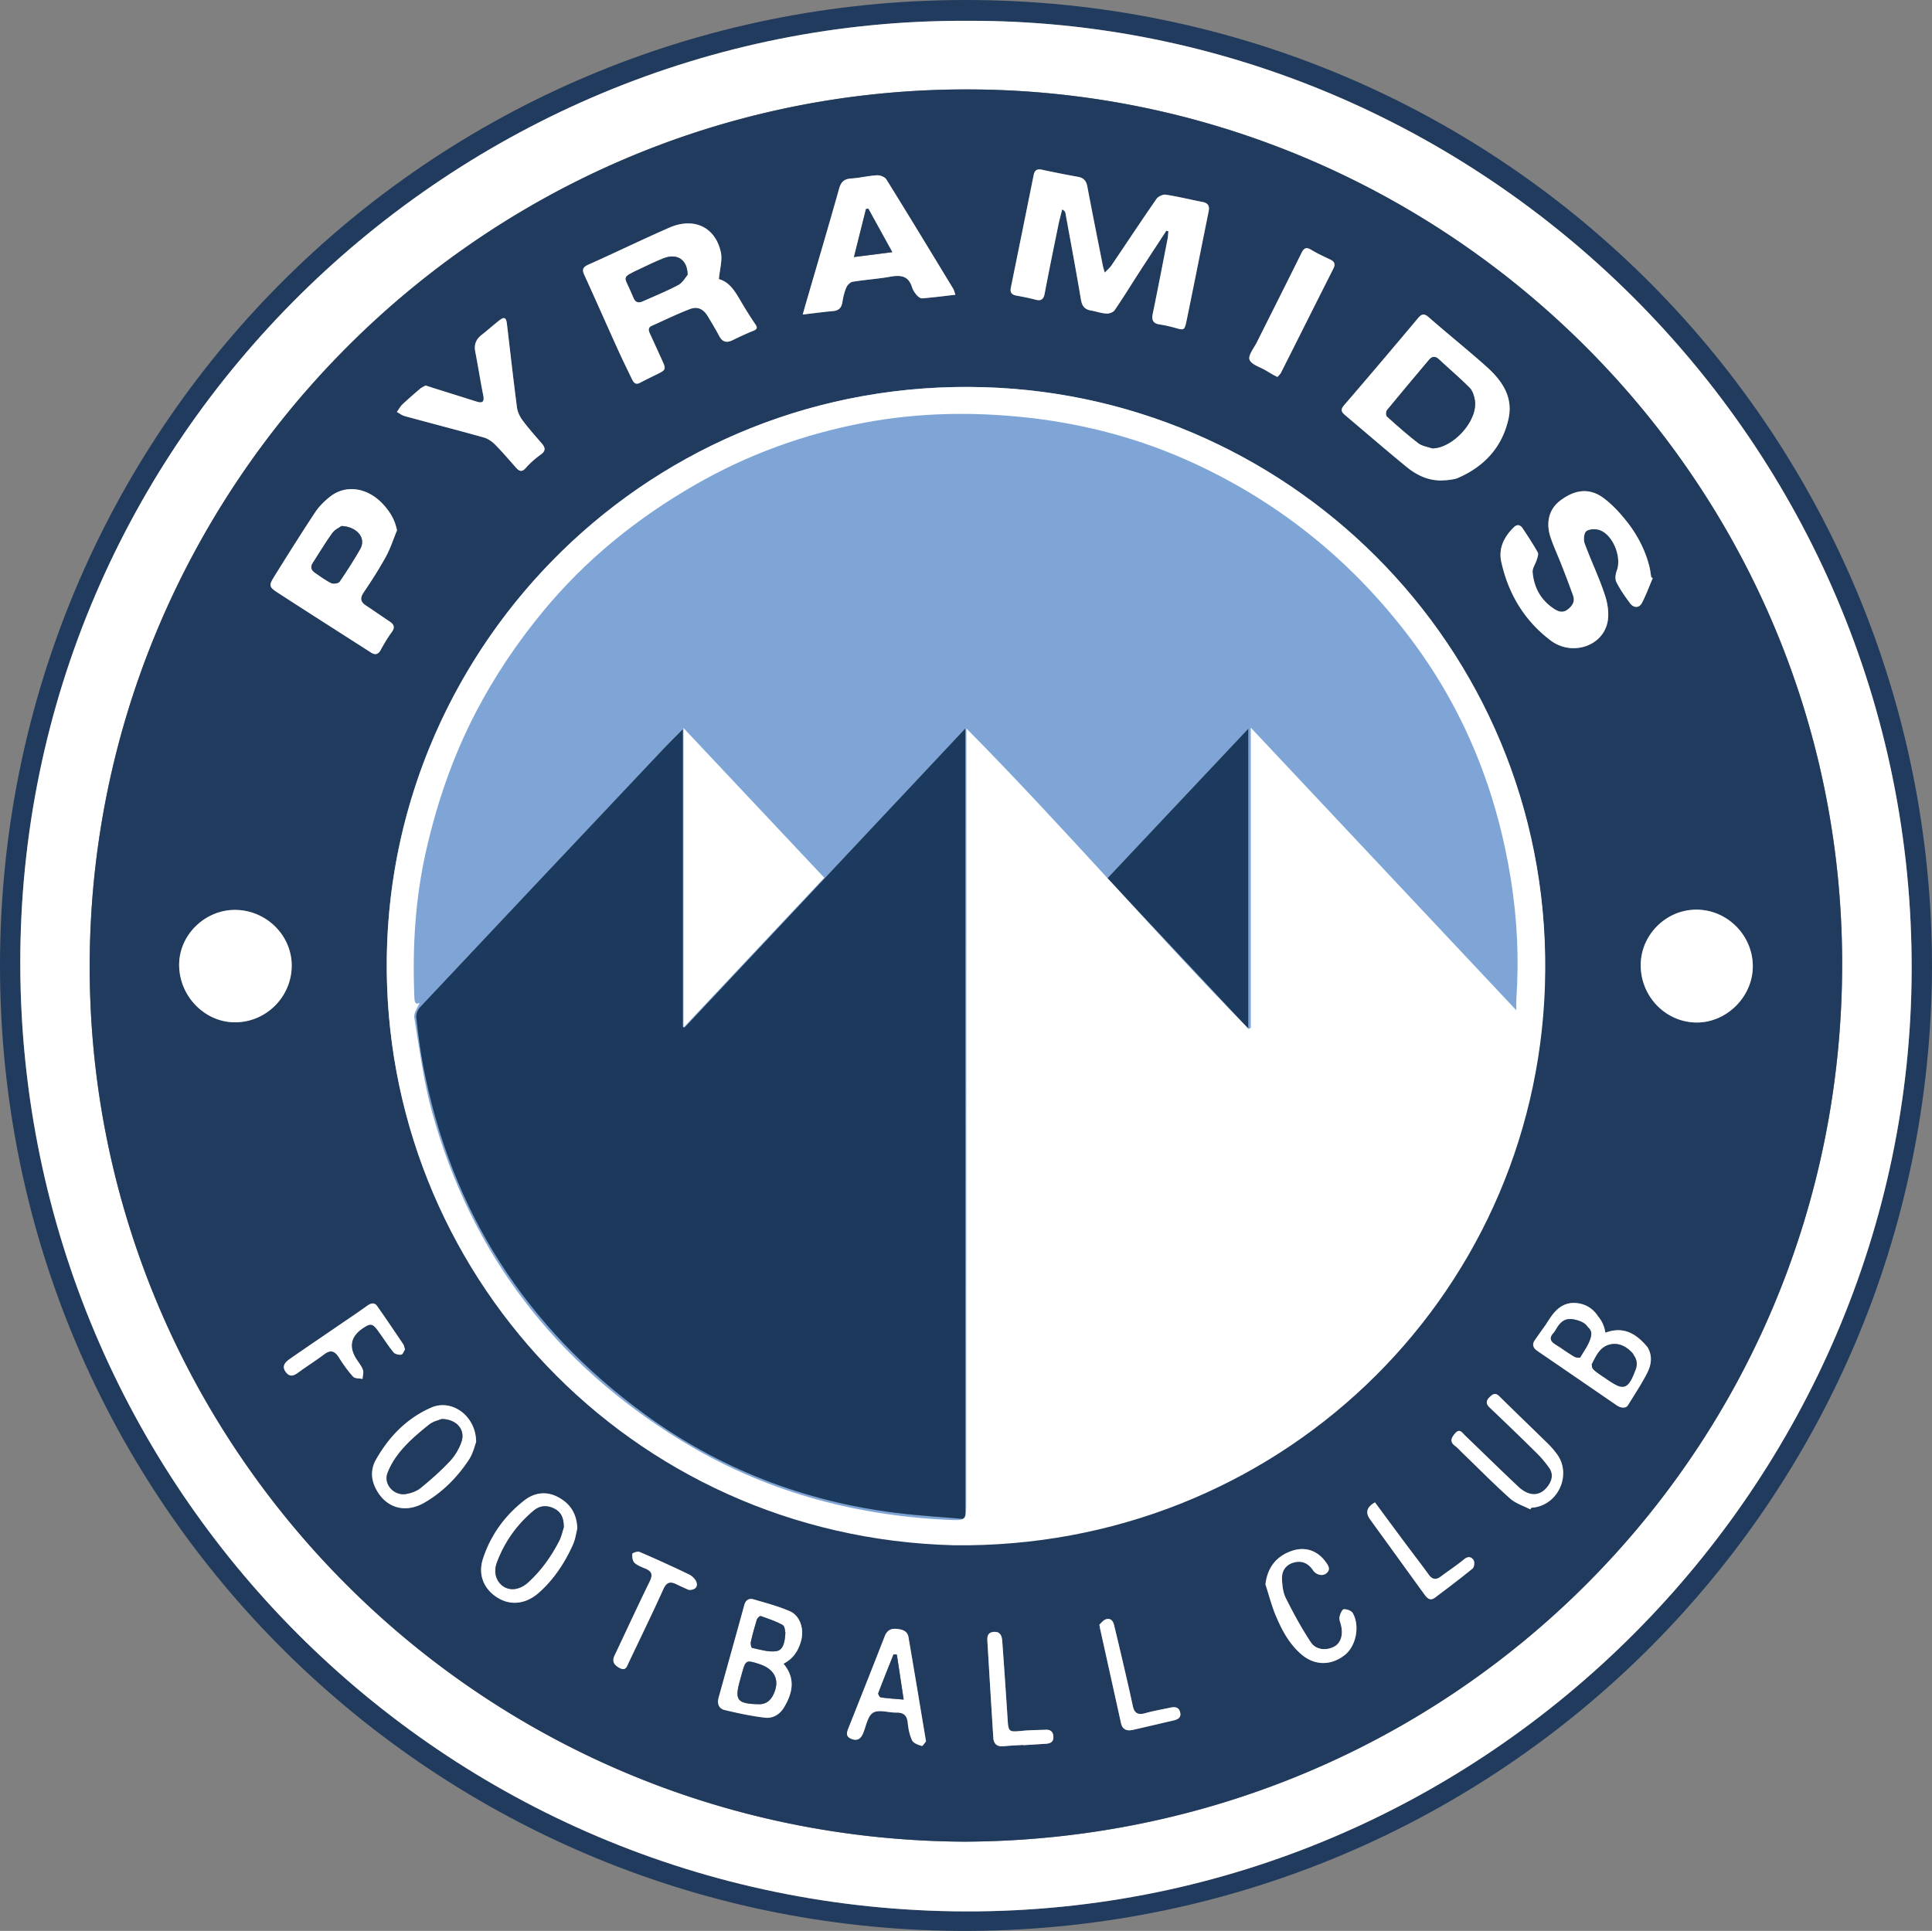
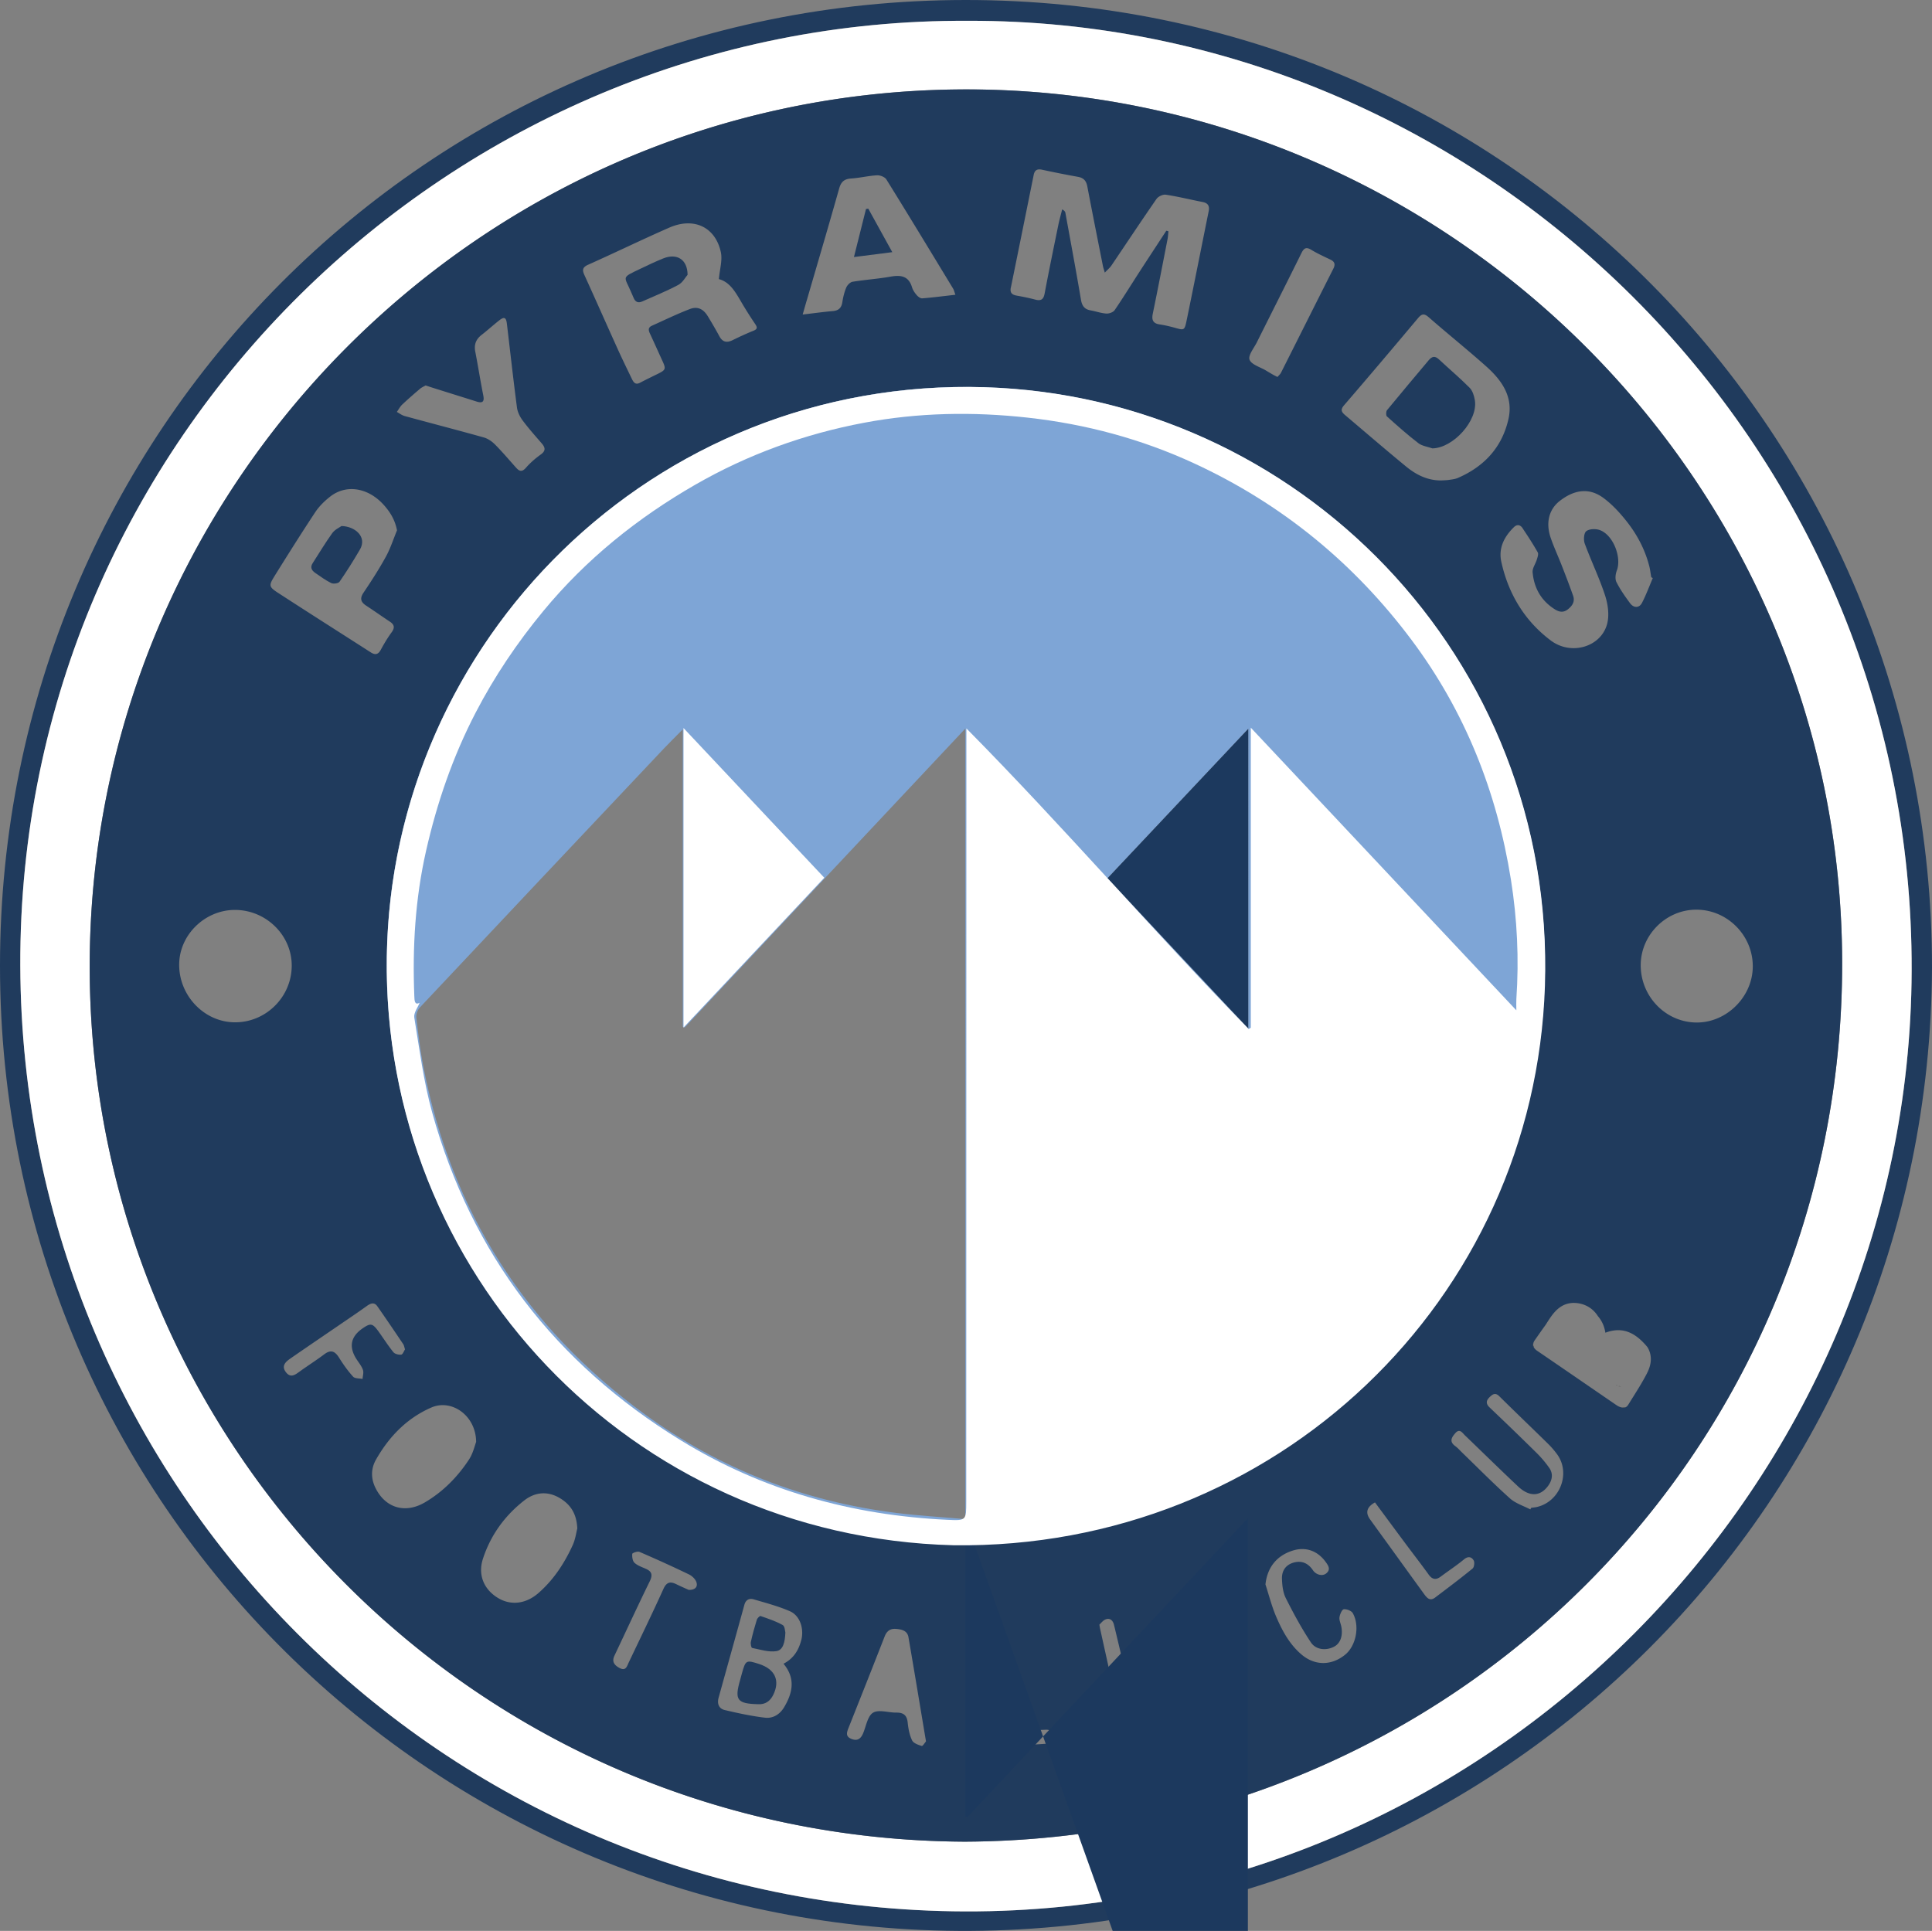
<svg xmlns="http://www.w3.org/2000/svg" id="Layer_1" data-name="Layer 1" viewBox="35.04 34.57 889.36 888.96">
  <rect x="35.04" y="34.57" width="889.36" height="888.96" fill="#808080" stroke="none" />
  <defs>
    <style>.cls-1,.cls-2,.cls-3,.cls-4{stroke-width:0}.cls-2{fill:#203b5d}.cls-3{fill:#1c395e}.cls-4{fill:#fff}</style>
  </defs>
  <path d="M740.95 652.75c-.44.91-.32 1.59.23 2.23-.4-.71-.47-1.46-.23-2.23m37.99 19.38c.21.14.43.28.65.42.4.25 1.1.39 1.73.4-.71-.11-1.48-.39-2.38-.82m2.46 10.38c.75.26 1.48.25 2.13-.14-.66.25-1.39.3-2.13.14" class="cls-1" />
  <path d="M479.45 34.57C231.88 34.7 35.04 233.63 35.04 479.18c0 248.72 201.83 445.88 446.95 444.34C725.9 921.99 923.4 725.76 924.4 480.03c.18-244.24-195.62-445.58-444.95-445.46m-.08 879.98C238.76 913.87 45.2 719.39 44.38 479.16c-.83-242.95 199.5-436.43 436.28-435.01 235.34-.73 435.21 193.08 434.38 437.3-.8 235.58-194.52 433.78-435.66 433.1Z" class="cls-2" />
  <path d="M480.65 44.16c-236.77-1.42-437.1 192.05-436.27 435 .82 240.23 194.38 434.71 434.99 435.39 241.14.68 434.86-197.52 435.66-433.1.83-244.22-199.04-438.02-434.38-437.3Zm-1.55 838.29C254.15 881.3 78.15 699.97 76.34 482.98 74.49 261.44 253.77 77.3 477.12 75.74c221.69-1.53 405.63 178.4 405.92 402.01.28 223.74-178.79 403.7-403.94 404.7" class="cls-4" />
  <path d="M477.12 75.74C253.78 77.3 74.5 261.44 76.34 482.98 78.15 699.97 254.15 881.3 479.1 882.45c225.15-1 404.22-180.96 403.94-404.7-.29-223.6-184.22-403.54-405.92-402.01m258.86 202.1c2.41 3.61 4.8 7.25 6.93 11.03.45.8-.11 2.28-.44 3.39-.59 1.95-2.08 3.92-1.92 5.77.64 7.27 3.97 13.17 10.31 17.11 1.89 1.18 3.82 1.59 5.87 0 2.16-1.68 3.41-3.65 2.44-6.38-1.65-4.64-3.41-9.25-5.21-13.84-1.66-4.27-3.61-8.43-5.09-12.76-2.39-6.95-.76-13.11 4.14-16.94 6.89-5.37 13.69-6.16 20.14-1.4 3.9 2.88 7.34 6.59 10.39 10.4 4.96 6.19 8.69 13.14 10.69 20.9.44 1.69.62 3.45.93 5.18.23.14.47.28.71.42-1.64 3.82-3.07 7.75-4.98 11.42-1.25 2.4-3.79 2.42-5.47.15-2.3-3.11-4.57-6.31-6.29-9.76-.71-1.4-.42-3.7.18-5.29 2.35-6.18-1.76-16.58-7.98-18.68-1.85-.62-4.74-.52-6.09.57-1.1.88-1.31 4-.7 5.68 2.96 8.05 6.74 15.82 9.39 23.96 1.31 4.06 1.99 9.01.93 13.02-2.81 10.63-16.53 14.73-25.95 7.65-12.07-9.08-19.54-21.51-22.77-36.24-1.36-6.21 1.27-11.5 5.75-15.88 1.62-1.58 3.03-1.11 4.11.51Zm-82.27-56.64c11.42-13.25 22.73-26.62 33.98-40.03 1.7-2.02 2.79-2.52 5.03-.55 8.75 7.66 17.85 14.93 26.52 22.68 7.09 6.33 12.48 13.91 10.21 24.09-2.91 13.06-11.14 21.96-23.34 27.23-1.27.54-2.74.69-4.12.89-1.16.18-2.34.18-3.51.25-6.24.04-11.49-2.57-16.11-6.36-9.44-7.75-18.7-15.74-28.03-23.63-1.58-1.34-2.48-2.43-.63-4.57m-40.06-29.11c6.81-13.66 13.71-27.28 20.47-40.97 1.14-2.31 2.16-2.98 4.55-1.53 2.8 1.71 5.82 3.07 8.78 4.49 2.03.97 2.38 2.21 1.35 4.23-8.05 15.93-16.03 31.9-24.07 47.84-.37.75-1.09 1.33-1.63 1.97-.89-.45-1.42-.69-1.93-.98-1.12-.64-2.23-1.31-3.33-1.97-2.67-1.61-6.72-2.71-7.59-5-.75-1.99 2.05-5.37 3.4-8.07Zm-113.28-25.11c3.53-17.29 7.02-34.58 10.51-51.87.44-2.18 1.58-2.88 3.79-2.41 5.52 1.19 11.06 2.29 16.62 3.29 2.56.47 3.78 1.81 4.27 4.38 2.33 12.25 4.77 24.47 7.2 36.7.15.78.43 1.53.86 3 1.28-1.35 2.32-2.19 3.04-3.25 6.91-10.21 13.71-20.51 20.74-30.64.79-1.15 2.95-2.17 4.28-1.97 5.69.86 11.3 2.26 16.95 3.36 2.51.49 3.29 1.84 2.8 4.27-3.41 16.83-6.72 33.68-10.2 50.49-.93 4.44-1.15 4.33-5.44 3.12-2.26-.63-4.57-1.16-6.89-1.51-3.05-.45-3.8-2.01-3.2-4.93 2.35-11.4 4.55-22.84 6.78-34.26.24-1.22.29-2.47.43-3.7-.33-.08-.65-.17-.98-.25-4.23 6.47-8.47 12.93-12.67 19.41-3.7 5.73-7.27 11.54-11.12 17.16-.66.97-2.54 1.63-3.79 1.56-2.44-.16-4.81-1.02-7.25-1.46-2.86-.5-3.99-2.11-4.47-4.98-2.25-13.34-4.74-26.64-7.16-39.94-.1-.52-.42-1-1.48-1.58-.6 2.42-1.29 4.83-1.79 7.27-2.14 10.48-4.31 20.97-6.29 31.49-.52 2.81-1.76 3.47-4.37 2.76-2.83-.76-5.73-1.32-8.62-1.85-2.18-.39-3.02-1.46-2.57-3.68Zm-94.05 6.21c5.03-17.27 10.13-34.51 15.01-51.82.88-3.12 2.37-4.42 5.56-4.62 3.98-.26 7.91-1.25 11.88-1.47 1.43-.08 3.59.77 4.29 1.89 10.36 16.68 20.52 33.47 30.71 50.25.45.75.64 1.68 1.07 2.86-5.32.6-10.29 1.25-15.28 1.65-.81.06-1.9-.76-2.52-1.48-.9-1.05-1.77-2.29-2.16-3.61-1.59-5.25-5.17-5.74-9.9-4.9-5.78 1.03-11.66 1.4-17.46 2.35-1.12.18-2.43 1.53-2.91 2.64-.9 2.14-1.46 4.48-1.82 6.79-.42 2.65-1.74 3.85-4.39 4.07-4.38.38-8.75.99-13.86 1.59l1.77-6.2Zm-100.41-16.8c12.45-5.56 24.71-11.54 37.2-17.01 11.3-4.95 21.2-.35 23.75 11.25.81 3.7-.5 7.88-.9 12.44 5.37 1.41 7.94 6.55 10.83 11.42 1.85 3.11 3.79 6.17 5.82 9.16.99 1.46 1.32 2.36-.7 3.18-3.26 1.31-6.46 2.79-9.61 4.34-2.71 1.33-4.66.92-6.14-1.85-1.67-3.1-3.46-6.14-5.29-9.15-2.06-3.37-4.72-4.69-8.34-3.29-5.91 2.28-11.63 5.06-17.41 7.66-1.97.88-1.51 2.29-.79 3.82 1.89 4.04 3.7 8.13 5.57 12.19 1.8 3.9 1.65 4.32-2.09 6.16-2.73 1.34-5.47 2.67-8.16 4.08-2.18 1.15-3.02-.3-3.77-1.84-2.25-4.66-4.52-9.31-6.65-14.03-5.09-11.24-10.06-22.54-15.19-33.77-1.13-2.47-.71-3.62 1.88-4.77Zm-85.67 64.4c2.64-2.5 5.4-4.88 8.17-7.24.76-.65 1.75-1.05 2.57-1.53 1.25.42 2.24.76 3.24 1.07 6.72 2.12 13.45 4.21 20.18 6.34 2.7.86 3.71.19 3.11-2.82-1.34-6.68-2.38-13.42-3.68-20.11-.63-3.24.27-5.69 2.86-7.71 2.78-2.16 5.39-4.54 8.16-6.72 2.3-1.8 3.17-1.39 3.53 1.56 1.53 12.84 2.95 25.69 4.63 38.51.27 2.07 1.31 4.24 2.58 5.95 2.73 3.67 5.79 7.1 8.79 10.57 1.68 1.94 2.01 3.44-.43 5.18-2.47 1.77-4.82 3.81-6.81 6.09-1.8 2.06-3.01 1.67-4.53-.04-3.21-3.59-6.33-7.28-9.71-10.69-1.41-1.42-3.29-2.71-5.18-3.24-12.11-3.39-24.28-6.54-36.41-9.85-1.27-.35-2.4-1.24-3.59-1.89.83-1.16 1.51-2.49 2.52-3.45Zm-58.86 79.05c6.16-9.88 12.35-19.75 18.78-29.46 1.78-2.69 4.22-5.09 6.77-7.1 7.38-5.86 17.43-4.28 24.61 3.58 3.7 4.06 5.44 7.73 6.26 11.86-1.68 4.07-3.03 8.33-5.14 12.17-3.11 5.66-6.62 11.12-10.24 16.48-1.85 2.74-1.31 4.41 1.24 6.07 3.64 2.38 7.19 4.91 10.82 7.31 2.11 1.39 2.4 2.81.83 4.94-1.87 2.55-3.5 5.3-5.01 8.09-1.2 2.21-2.61 2.4-4.57 1.14-14.26-9.15-28.56-18.22-42.76-27.45-4.17-2.71-4.24-3.36-1.58-7.63Zm-18.31 205.39c-14.01-.11-25.66-12.26-25.55-26.67.09-13.69 11.98-25.19 25.89-25.07 14.29.13 26.03 11.8 25.92 25.79-.1 14.36-11.94 26.06-26.25 25.95Zm56.17 155.22c1.03 1.58 2.28 3.09 2.88 4.82.42 1.22-.1 2.76-.19 4.16-1.48-.32-3.51-.14-4.34-1.05-2.43-2.67-4.55-5.68-6.48-8.76-1.86-2.98-3.75-3.85-6.8-1.55-3.65 2.75-7.54 5.2-11.25 7.88-2.11 1.53-4.2 3.19-6.37.4-2.28-2.92-.18-4.81 2.04-6.35 7.53-5.22 15.12-10.36 22.68-15.53 4.17-2.86 8.37-5.66 12.47-8.62 1.76-1.27 3.44-1.92 4.86.11 4.05 5.77 7.99 11.61 11.93 17.46.37.56.46 1.31.81 2.38-.5.75-1.02 2.33-1.74 2.42-1.16.16-2.92-.28-3.61-1.12-2.51-3.1-4.64-6.5-6.99-9.73-2.62-3.6-3.56-3.73-7.16-1.25q-8.34 5.73-2.76 14.31Zm51.69 46.08c-5.28 8.03-11.98 14.85-20.32 19.73-9.17 5.37-18.3 2.48-22.78-6.78-2.11-4.35-2.03-8.84.28-12.9 6-10.56 14.19-19.07 25.46-23.99 9.4-4.11 20.6 3.7 20.65 15.86-.65 1.66-1.41 5.23-3.29 8.08m47.73 39.44c-3.78 8.3-8.74 15.85-15.65 21.93-5.87 5.17-12.87 5.96-18.85 2.28-6.32-3.88-9.23-10.5-6.81-17.96 3.53-10.87 10.09-19.92 19.1-26.92 4.9-3.8 10.67-4.36 16.24-1.06 4.81 2.86 7.81 7.03 8.1 14.04-.49 1.86-.88 4.97-2.13 7.69m53.41 20.57c-1.53-.7-3.58-1.58-5.57-2.56-2.79-1.39-4.57-1.18-6.06 2.12-5.14 11.36-10.6 22.57-15.96 33.83-.83 1.75-1.32 4.11-4.23 2.57-2.37-1.27-3.68-2.88-2.35-5.69 5.39-11.37 10.65-22.8 16.19-34.11 1.4-2.85 1.23-4.56-1.72-5.86-1.82-.81-3.84-1.48-5.25-2.78-.9-.83-1.14-2.73-1.03-4.1.03-.43 2.43-1.31 3.3-.93 7.66 3.29 15.25 6.74 22.76 10.36 1.44.69 2.98 2.13 3.47 3.57.69 2.06-.44 3.65-3.56 3.58Zm51.79 23.22c-1.19 4.57-3.51 8.38-8.14 10.77 5.63 6.75 4.22 13.41.28 20.03-1.99 3.34-5.18 5.25-8.82 4.81-6.24-.74-12.43-2.08-18.56-3.53-2.66-.63-3.53-2.94-2.79-5.62 3.95-14.27 7.95-28.52 11.87-42.8.64-2.33 2.25-3.13 4.26-2.54 5.62 1.65 11.34 3.15 16.68 5.47 4.67 2.02 6.64 8.05 5.24 13.4Zm55.48 48.62c-1.63-.5-3.81-1.26-4.43-2.56-1.19-2.48-1.74-5.38-2.02-8.15-.33-3.41-1.94-4.69-5.25-4.64-3.63.04-8.04-1.53-10.67.03-2.5 1.48-3.21 6.08-4.55 9.37-1.07 2.59-2.61 3.84-5.44 2.71-2.9-1.15-2.1-3.12-1.27-5.22 5.55-13.96 11.1-27.93 16.56-41.93 1.01-2.59 2.63-3.73 5.34-3.49 2.6.23 5.1.8 5.63 3.81 2.71 15.74 5.31 31.5 8.07 47.97-.52.58-1.52 2.26-1.97 2.11Zm19.74-92.74c-148.82-.74-266.01-121.32-266-266.85.01-146.73 120.49-267.19 268.48-266.06 148.45 1.13 266.72 122.78 264.63 269.75-2.11 148.34-122.25 262.72-267.11 263.16m37.5 91.73c-3.51.24-7.03.45-10.55.66v-.13c-2.93.2-5.87.29-8.79.61-3.08.33-4.75-.9-4.95-3.98-.91-14.65-1.82-29.32-2.69-43.97-.13-2.15-.18-4.43 2.88-4.68 3.15-.25 3.75 1.96 3.92 4.29a4178 4178 0 0 1 2.45 35.52c.41 6.34.45 6.35 6.91 5.72 3.51-.35 7.04-.33 10.56-.49 2.3-.11 3.53.93 3.62 3.28.08 2.35-1.4 3.03-3.36 3.17m58.64-10.72c-6.18 1.44-12.35 2.89-18.53 4.3-2.76.63-4.91.09-5.62-3.1-3.22-14.56-6.45-29.12-9.67-43.68-.05-.23-.08-.47-.28-1.64.71-.62 1.65-1.96 2.91-2.43 2.06-.76 3.35.59 3.82 2.54 1.58 6.51 3.12 13.02 4.63 19.55 1.38 5.95 2.75 11.9 4.03 17.87.7 3.24 2.38 4.16 5.61 3.26 3.83-1.08 7.79-1.74 11.69-2.59 2.06-.45 3.88-.24 4.47 2.13.62 2.47-1.05 3.33-3.07 3.8Zm79.05-30.3c-6.24 5.09-13.88 5.17-20.02 0-5.63-4.75-9.04-11.13-11.85-17.74-1.99-4.7-3.24-9.71-4.83-14.59.83-7.7 5.05-13.21 12.56-15.58 5.89-1.87 11.4.02 15.18 5.25 1.21 1.67 2.42 3.45.25 5.24-1.74 1.44-4.71.68-6.14-1.45-2.18-3.25-5.11-4.47-8.61-3.59-3.53.89-5.76 3.45-5.64 7.51.09 3 .45 6.28 1.75 8.89 3.51 6.99 7.25 13.92 11.57 20.42 2.37 3.57 7.26 3.85 10.84 1.87 2.81-1.56 4-5.1 3.12-9.35-.29-1.38-.99-2.81-.8-4.11.2-1.36 1.15-3.56 1.98-3.67 1.34-.16 3.54.71 4.16 1.82 3.3 5.93 1.46 15.01-3.52 19.08m58.65-39.65c-5.64 4.61-11.46 8.99-17.28 13.38-2.47 1.86-3.87-.03-5.15-1.79-5.46-7.51-10.89-15.04-16.32-22.56-2.83-3.9-5.67-7.8-8.48-11.71q-3.34-4.65 2.3-7.76c4.78 6.45 9.44 12.78 14.14 19.09 3.51 4.71 7.12 9.35 10.55 14.11 1.65 2.3 3.34 2.62 5.58.95 3.58-2.67 7.32-5.13 10.75-7.96 1.92-1.58 3.46-1.08 4.4.5.53.88.25 3.14-.49 3.75M742 728.46c-.69.13-1.39.18-2.09.28-.14.25-.28.49-.42.74-3.15-1.65-6.8-2.76-9.37-5.07-7.52-6.74-14.62-13.95-21.89-20.97-1.1-1.06-2.11-2.25-3.33-3.14-2.83-2.05-1.62-4.01.04-5.9 2.06-2.37 3.26-.16 4.52 1.05 8.14 7.81 16.18 15.73 24.4 23.46 5.22 4.91 10.26 4.67 13.86-.33 1.89-2.64 2.38-5.5.49-8.21a50 50 0 0 0-5.89-6.96c-7.1-7.02-14.29-13.95-21.53-20.83-1.83-1.74-1.67-3.19-.06-4.76 1.33-1.29 2.59-2.32 4.45-.47 7.44 7.35 15 14.58 22.47 21.91 1.5 1.47 2.89 3.1 4.14 4.79 6.55 8.92 1.19 22.26-9.77 24.42Zm51.25-61.73c-2.57 4.99-5.68 9.71-8.64 14.5-.33.54-.69.9-1.08 1.13-.65.4-1.38.4-2.13.14-.72-.15-1.46-.48-2.19-.98-12.22-8.37-24.4-16.77-36.63-25.11-.64-.44-1.11-.92-1.39-1.43v-.01c-.54-.64-.66-1.31-.23-2.23v-.01c.12-.39.32-.77.59-1.16 1.67-2.37 3.32-4.77 5.03-7.11.74-1.17 1.48-2.35 2.28-3.49 2.57-3.7 5.75-6.52 10.62-6.56 4.69.04 8.7 2.24 11.13 6.1 1.52 1.77 2.63 3.86 3.19 6.39.1.4.18.81.24 1.24 8.21-3.13 14.06.36 19.05 6.24.11.13.23.27.33.4 2.3 3.83 1.88 7.94-.18 11.95Zm22.81-161.41c-14.19-.05-25.77-11.92-25.75-26.4.02-14 11.75-25.64 25.76-25.55 14.26.08 25.97 12.01 25.83 26.3-.13 13.86-12.06 25.7-25.84 25.65" class="cls-2" />
  <path d="M479.09 745.64c-148.83-.74-266.01-121.32-266-266.85.02-146.72 120.49-267.19 268.48-266.06 148.45 1.13 266.71 122.79 264.62 269.75-2.11 148.33-122.25 262.72-267.1 263.16m.32-11.7V370c-43.54 46.38-86.39 92.02-129.23 137.66-.28-.13-.56-.25-.84-.38V370.37c-3.27 3.31-6.03 6-8.68 8.8-37.48 39.71-74.95 79.43-112.35 119.23-1.04 1.11-1.8 3.15-1.63 4.63.86 7.48 1.79 14.97 3.2 22.35 12.84 66.9 47.17 120.33 102.05 160.34 34.5 25.15 73.33 40.1 115.75 45.38 10.36 1.29 20.81 1.89 31.73 2.85Zm65.46-295.02c21.33 22.77 42.81 45.69 64.77 69.14V370.13c-21.86 23.21-43.1 45.78-64.77 68.79" style="stroke-width:0;fill:#7ea5d6" />
-   <path d="M571.93 140.82c-4.22 6.47-8.47 12.92-12.67 19.41-3.7 5.72-7.26 11.55-11.12 17.16-.66.97-2.53 1.63-3.79 1.55-2.43-.16-4.81-1.02-7.24-1.45-2.85-.5-3.98-2.11-4.47-4.98-2.25-13.34-4.74-26.63-7.16-39.94-.1-.52-.42-1-1.48-1.58-.6 2.42-1.29 4.83-1.78 7.27-2.14 10.49-4.3 20.97-6.29 31.49-.53 2.8-1.76 3.47-4.38 2.76-2.83-.77-5.72-1.32-8.61-1.84-2.18-.39-3.02-1.46-2.57-3.69 3.53-17.29 7.02-34.58 10.51-51.87.44-2.18 1.59-2.88 3.79-2.41 5.52 1.19 11.06 2.29 16.61 3.29 2.56.46 3.79 1.81 4.27 4.37 2.32 12.25 4.77 24.48 7.19 36.71.15.77.43 1.52.86 3 1.28-1.35 2.32-2.19 3.04-3.25 6.91-10.21 13.71-20.51 20.74-30.65.79-1.14 2.95-2.17 4.29-1.97 5.69.87 11.29 2.26 16.95 3.36 2.51.49 3.29 1.83 2.8 4.27-3.41 16.83-6.71 33.68-10.2 50.5-.92 4.44-1.15 4.33-5.44 3.13-2.26-.63-4.57-1.17-6.89-1.51-3.06-.45-3.8-2.01-3.2-4.93 2.35-11.4 4.55-22.84 6.78-34.26.24-1.21.29-2.46.43-3.7-.32-.08-.65-.17-.97-.25ZM365.96 163.08c5.37 1.41 7.94 6.55 10.83 11.41 1.85 3.11 3.79 6.17 5.82 9.16.99 1.46 1.32 2.36-.7 3.18-3.26 1.32-6.46 2.79-9.61 4.35-2.71 1.33-4.66.92-6.14-1.84-1.67-3.1-3.46-6.14-5.29-9.15-2.05-3.37-4.72-4.69-8.34-3.29-5.91 2.28-11.62 5.06-17.41 7.66-1.97.88-1.51 2.29-.8 3.82 1.89 4.05 3.7 8.13 5.57 12.19 1.8 3.89 1.66 4.32-2.09 6.16-2.73 1.34-5.47 2.67-8.16 4.08-2.18 1.15-3.02-.3-3.77-1.84-2.25-4.66-4.52-9.31-6.65-14.02-5.09-11.25-10.06-22.55-15.19-33.77-1.13-2.48-.71-3.62 1.88-4.77 12.45-5.56 24.71-11.53 37.2-17 11.3-4.95 21.2-.35 23.75 11.25.81 3.7-.5 7.88-.9 12.44Zm-14.4-2.02c-.09-7.19-5.04-9.99-11.2-7.53-3.59 1.44-7.08 3.12-10.58 4.79-9 4.29-7.41 3.19-4.17 10.83.37.86.77 1.72 1.12 2.58.77 1.89 2.11 2.44 3.95 1.62 5.57-2.49 11.25-4.76 16.62-7.64 2.03-1.09 3.31-3.58 4.26-4.66ZM698.48 255.77c-6.24.05-11.49-2.57-16.11-6.36-9.44-7.76-18.7-15.74-28.03-23.63-1.58-1.34-2.48-2.43-.63-4.58 11.43-13.26 22.74-26.62 33.99-40.02 1.7-2.02 2.78-2.52 5.03-.55 8.75 7.66 17.84 14.93 26.51 22.67 7.09 6.33 12.47 13.91 10.21 24.1-2.91 13.06-11.14 21.96-23.33 27.23-1.27.55-2.73.68-4.12.89-1.15.17-2.34.17-3.5.25ZM694.43 241c9.62-.18 21.03-12.85 19.53-22.14-.33-2.02-1.03-4.37-2.4-5.75-4.52-4.56-9.46-8.7-14.15-13.1-1.85-1.74-3.24-1.34-4.7.4-6.41 7.66-12.87 15.27-19.19 22.99-.5.61-.54 2.44-.05 2.88 4.71 4.24 9.45 8.46 14.47 12.31 1.75 1.34 4.3 1.64 6.48 2.41ZM795.85 300.73c-1.64 3.82-3.06 7.75-4.98 11.43-1.25 2.4-3.79 2.42-5.47.15-2.31-3.11-4.56-6.31-6.29-9.75-.71-1.4-.42-3.7.19-5.29 2.35-6.18-1.76-16.58-7.98-18.68-1.84-.62-4.74-.52-6.09.57-1.1.88-1.31 4-.7 5.67 2.96 8.05 6.74 15.82 9.38 23.96 1.32 4.06 1.99 9.01.93 13.02-2.81 10.63-16.53 14.73-25.95 7.65-12.07-9.08-19.54-21.51-22.77-36.24-1.36-6.21 1.28-11.5 5.76-15.88 1.62-1.58 3.03-1.11 4.11.5 2.41 3.62 4.8 7.26 6.92 11.04.45.8-.11 2.28-.44 3.38-.59 1.95-2.08 3.92-1.91 5.77.64 7.27 3.97 13.17 10.31 17.11 1.9 1.18 3.83 1.59 5.87 0 2.16-1.68 3.41-3.65 2.44-6.37-1.65-4.64-3.42-9.25-5.21-13.84-1.66-4.27-3.61-8.44-5.09-12.76-2.39-6.95-.76-13.11 4.14-16.93 6.88-5.37 13.69-6.16 20.13-1.41 3.91 2.88 7.34 6.59 10.4 10.4 4.96 6.18 8.69 13.14 10.69 20.9.44 1.7.62 3.46.93 5.19.24.14.47.28.71.41ZM217.8 278.72c-1.69 4.07-3.03 8.33-5.14 12.17-3.11 5.66-6.62 11.12-10.24 16.48-1.85 2.74-1.3 4.42 1.24 6.08 3.64 2.38 7.19 4.91 10.82 7.31 2.11 1.4 2.39 2.81.83 4.94-1.87 2.55-3.5 5.3-5.01 8.09-1.2 2.21-2.61 2.4-4.58 1.14-14.25-9.15-28.55-18.23-42.76-27.45-4.17-2.71-4.25-3.36-1.58-7.63 6.16-9.88 12.34-19.75 18.77-29.46 1.78-2.69 4.22-5.09 6.76-7.11 7.38-5.85 17.43-4.28 24.61 3.59 3.7 4.06 5.44 7.73 6.27 11.86Zm-25.54-1.98c-.93.69-3.07 1.63-4.26 3.27-3.22 4.45-6.03 9.21-9.02 13.83-1.25 1.93-.48 3.36 1.14 4.48 2.41 1.66 4.79 3.43 7.41 4.7.99.48 3.28.15 3.81-.61 3.32-4.81 6.44-9.78 9.39-14.83 3.38-5.8-2.15-10.67-8.47-10.83ZM474.84 170.27c-5.32.61-10.29 1.25-15.27 1.66-.81.07-1.9-.77-2.51-1.48-.9-1.06-1.77-2.3-2.17-3.61-1.59-5.25-5.17-5.74-9.89-4.9-5.78 1.03-11.67 1.4-17.46 2.35-1.11.18-2.43 1.52-2.91 2.65-.91 2.14-1.46 4.48-1.82 6.79-.41 2.65-1.74 3.84-4.39 4.07-4.38.38-8.75.99-13.86 1.58.77-2.69 1.26-4.45 1.77-6.2 5.02-17.27 10.13-34.51 15.01-51.82.88-3.12 2.37-4.41 5.56-4.62 3.98-.26 7.9-1.25 11.88-1.47 1.43-.08 3.59.77 4.29 1.9 10.35 16.67 20.52 33.46 30.71 50.24.46.75.64 1.68 1.07 2.85Zm-40.12-39.67c-.35.07-.69.14-1.04.2-1.79 7.15-3.59 14.31-5.54 22.1 6.14-.78 11.53-1.47 17.65-2.25-3.92-7.11-7.49-13.58-11.07-20.06ZM143.07 505.23c-14.02-.11-25.66-12.26-25.56-26.68.1-13.68 11.98-25.19 25.89-25.07 14.29.13 26.02 11.8 25.92 25.79-.1 14.36-11.94 26.06-26.25 25.95ZM790.31 478.92c.02-14 11.75-25.64 25.76-25.56 14.26.08 25.97 12.01 25.84 26.31-.13 13.85-12.06 25.69-25.84 25.65-14.19-.05-25.77-11.92-25.75-26.4ZM230.98 212.03c1.25.42 2.24.76 3.24 1.08 6.72 2.11 13.45 4.21 20.17 6.34 2.7.85 3.71.2 3.11-2.82-1.33-6.68-2.38-13.42-3.67-20.11-.63-3.24.27-5.69 2.86-7.71 2.78-2.16 5.39-4.54 8.17-6.71 2.3-1.8 3.17-1.39 3.53 1.56 1.53 12.84 2.95 25.69 4.63 38.5.27 2.07 1.32 4.24 2.58 5.94 2.73 3.67 5.79 7.1 8.79 10.57 1.68 1.94 2.02 3.44-.43 5.19-2.47 1.77-4.82 3.81-6.81 6.09-1.79 2.06-3.01 1.67-4.53-.04-3.21-3.59-6.32-7.28-9.71-10.69-1.41-1.42-3.29-2.71-5.18-3.24-12.11-3.39-24.28-6.53-36.41-9.84-1.27-.35-2.39-1.25-3.59-1.89.83-1.16 1.51-2.48 2.52-3.45 2.64-2.5 5.4-4.88 8.17-7.24.76-.65 1.74-1.04 2.57-1.53ZM395.72 800.52c5.63 6.76 4.22 13.41.28 20.04-1.99 3.34-5.18 5.24-8.83 4.81-6.24-.74-12.44-2.08-18.56-3.53-2.66-.63-3.53-2.94-2.79-5.62 3.95-14.27 7.95-28.52 11.87-42.79.64-2.34 2.24-3.13 4.25-2.54 5.62 1.65 11.34 3.15 16.69 5.47 4.66 2.02 6.63 8.05 5.24 13.39-1.2 4.58-3.52 8.38-8.15 10.77m-11.75 18.64c3.37.21 5.62-1.45 7.03-4.34 3.22-6.59.76-11.83-6.58-14.19-5.89-1.89-6.13-1.77-7.78 4.04-.32 1.13-.6 2.28-.93 3.41-2.61 9.16-1.36 10.84 8.26 11.08m12.6-32.96c-.18-.58-.21-2.92-1.23-3.49-3.19-1.78-6.74-2.95-10.21-4.16-.35-.12-1.5 1.01-1.72 1.73-1.04 3.36-1.97 6.77-2.74 10.2-.2.88.19 2.69.57 2.76 3.71.74 7.62 2.05 11.19 1.48 3.18-.5 3.95-4.26 4.13-8.53ZM623.09 208.12c-.89-.45-1.42-.69-1.93-.98-1.12-.64-2.23-1.31-3.34-1.98-2.67-1.61-6.72-2.7-7.58-4.99-.75-1.99 2.05-5.37 3.4-8.08 6.82-13.66 13.72-27.28 20.47-40.97 1.14-2.31 2.16-2.98 4.55-1.52 2.8 1.71 5.81 3.07 8.78 4.49 2.03.97 2.38 2.2 1.35 4.23-8.06 15.93-16.03 31.9-24.07 47.84-.38.75-1.09 1.32-1.63 1.96M254.22 698.45c-.65 1.66-1.42 5.23-3.29 8.08-5.28 8.03-11.98 14.85-20.32 19.73-9.17 5.37-18.31 2.48-22.79-6.78-2.1-4.35-2.03-8.83.28-12.9 6-10.56 14.19-19.06 25.46-23.98 9.4-4.11 20.6 3.7 20.66 15.85m-15.83-10.59c-1.21.51-3.9 1.05-5.81 2.58-4.3 3.42-8.55 7.02-12.17 11.12-2.88 3.26-5.43 7.12-6.97 11.16-1.98 5.22 3.02 10.62 8.56 9.66 2.35-.41 4.91-1.33 6.73-2.81 4.71-3.85 9.31-7.91 13.46-12.36 2.33-2.5 4.24-5.73 5.32-8.97 1.79-5.38-2.19-10.3-9.11-10.38ZM461.31 836.26c-.52.59-1.52 2.26-1.96 2.12-1.63-.51-3.81-1.26-4.44-2.57-1.19-2.48-1.74-5.37-2.02-8.15-.34-3.41-1.95-4.68-5.25-4.64-3.63.04-8.04-1.53-10.67.03-2.5 1.49-3.21 6.08-4.56 9.36-1.06 2.59-2.6 3.84-5.44 2.71-2.9-1.15-2.1-3.12-1.26-5.22 5.55-13.97 11.1-27.93 16.56-41.94 1.01-2.59 2.63-3.73 5.35-3.49 2.6.23 5.1.8 5.62 3.81 2.71 15.74 5.31 31.5 8.07 47.97Zm-13.41-39.92c-.51-.05-1.02-.09-1.53-.14-2.37 5.94-4.79 11.86-7.04 17.85-.18.48.67 1.92 1.17 1.99 3.29.46 6.62.66 10.52 1-1.13-7.48-2.13-14.08-3.13-20.69ZM300.79 738.28c-.49 1.86-.88 4.97-2.12 7.69-3.78 8.29-8.75 15.85-15.65 21.93-5.88 5.17-12.87 5.96-18.85 2.28-6.32-3.89-9.23-10.5-6.81-17.96 3.53-10.86 10.09-19.92 19.1-26.92 4.9-3.8 10.67-4.36 16.24-1.06 4.81 2.86 7.81 7.02 8.1 14.04Zm-6.22-.62c0-4.45-1.33-6.93-4.2-8.45-3.34-1.77-6.73-1.62-9.6.78-7.82 6.52-13.57 14.63-17.06 24.17-1.68 4.59-.02 8.91 3.31 10.94 3.32 2.03 7.62 1.22 11.26-2.11 5.88-5.38 10.44-11.79 14.07-18.83 1.21-2.35 1.74-5.06 2.22-6.49ZM739.49 729.48c-3.16-1.65-6.8-2.76-9.37-5.07-7.52-6.73-14.62-13.95-21.89-20.97-1.1-1.06-2.11-2.25-3.33-3.14-2.83-2.05-1.62-4.01.03-5.9 2.06-2.37 3.26-.16 4.52 1.05 8.14 7.81 16.18 15.73 24.4 23.46 5.22 4.91 10.26 4.66 13.86-.33 1.89-2.63 2.38-5.5.48-8.21a50 50 0 0 0-5.89-6.96c-7.1-7.02-14.29-13.96-21.53-20.83-1.83-1.74-1.67-3.19-.06-4.76 1.33-1.29 2.59-2.32 4.46-.47 7.44 7.35 15 14.58 22.46 21.9 1.5 1.48 2.89 3.1 4.14 4.8 6.55 8.92 1.19 22.26-9.77 24.41-.69.14-1.39.19-2.09.28zM617.58 764.01c.84-7.7 5.06-13.21 12.56-15.58 5.89-1.86 11.4.02 15.19 5.25 1.21 1.67 2.42 3.45.25 5.24-1.74 1.44-4.71.68-6.14-1.45-2.19-3.25-5.11-4.48-8.61-3.59-3.53.89-5.76 3.45-5.64 7.52.09 3 .44 6.27 1.75 8.89 3.5 6.99 7.25 13.92 11.56 20.42 2.37 3.56 7.26 3.85 10.84 1.86 2.81-1.56 3.99-5.1 3.11-9.34-.29-1.38-.99-2.82-.79-4.12.21-1.36 1.15-3.56 1.98-3.66 1.34-.16 3.54.71 4.16 1.82 3.3 5.93 1.46 15.01-3.52 19.07-6.24 5.09-13.88 5.17-20.02 0-5.64-4.75-9.04-11.13-11.85-17.74-1.99-4.7-3.25-9.71-4.83-14.59M221.49 655.81c-.5.75-1.02 2.33-1.74 2.43-1.16.16-2.92-.27-3.6-1.12-2.51-3.1-4.65-6.5-7-9.73-2.62-3.6-3.55-3.73-7.16-1.25q-8.34 5.73-2.76 14.31c1.03 1.58 2.28 3.09 2.88 4.82.42 1.22-.09 2.76-.19 4.15-1.48-.32-3.51-.14-4.34-1.05-2.43-2.68-4.55-5.68-6.48-8.76-1.86-2.98-3.75-3.85-6.8-1.55-3.65 2.76-7.54 5.2-11.25 7.89-2.11 1.52-4.2 3.19-6.37.4-2.27-2.92-.17-4.81 2.05-6.35 7.53-5.22 15.12-10.35 22.67-15.53 4.17-2.85 8.37-5.66 12.47-8.61 1.76-1.27 3.44-1.92 4.86.11 4.05 5.77 7.99 11.62 11.93 17.46.38.56.46 1.31.82 2.38ZM352.07 766.54c-1.53-.7-3.57-1.58-5.56-2.56-2.78-1.38-4.57-1.18-6.06 2.12-5.14 11.36-10.6 22.57-15.96 33.83-.83 1.75-1.32 4.11-4.22 2.56-2.37-1.27-3.68-2.88-2.35-5.69 5.39-11.37 10.65-22.8 16.19-34.1 1.4-2.85 1.23-4.56-1.73-5.86-1.82-.8-3.84-1.47-5.24-2.77-.9-.84-1.14-2.73-1.03-4.1.03-.43 2.44-1.31 3.31-.93 7.65 3.3 15.25 6.74 22.75 10.36 1.44.69 2.98 2.14 3.47 3.57.7 2.05-.43 3.65-3.56 3.58ZM506.02 837.91c-2.93.19-5.87.29-8.79.6-3.08.33-4.76-.9-4.95-3.98-.92-14.66-1.82-29.31-2.69-43.97-.13-2.15-.18-4.42 2.89-4.68 3.14-.26 3.76 1.96 3.93 4.29.87 11.83 1.68 23.67 2.44 35.51.41 6.34.45 6.35 6.92 5.72 3.5-.34 7.04-.32 10.56-.48 2.31-.11 3.54.93 3.62 3.28s-1.4 3.03-3.36 3.17c-3.52.24-7.04.44-10.55.66v-.12ZM541.13 782.54c.71-.62 1.65-1.96 2.91-2.43 2.06-.77 3.35.58 3.83 2.54 1.58 6.51 3.12 13.02 4.63 19.54 1.38 5.95 2.75 11.9 4.03 17.87.7 3.23 2.37 4.17 5.6 3.26 3.83-1.08 7.79-1.74 11.69-2.59 2.05-.45 3.88-.24 4.47 2.12.62 2.47-1.05 3.33-3.07 3.8-6.18 1.43-12.35 2.89-18.53 4.3-2.75.63-4.91.09-5.62-3.1-3.22-14.56-6.45-29.12-9.67-43.68-.05-.23-.08-.46-.27-1.64ZM667.99 726.26c4.78 6.46 9.44 12.78 14.14 19.08 3.51 4.71 7.12 9.35 10.55 14.11 1.66 2.31 3.35 2.61 5.59.94 3.57-2.67 7.31-5.13 10.75-7.96 1.92-1.58 3.46-1.08 4.4.5.53.88.26 3.14-.49 3.76-5.64 4.61-11.46 9-17.28 13.38-2.47 1.86-3.87-.03-5.15-1.79-5.46-7.51-10.89-15.04-16.33-22.56-2.82-3.9-5.67-7.8-8.48-11.71q-3.34-4.66 2.3-7.76Z" class="cls-4" />
-   <path d="M479.41 733.94c-10.92-.96-21.37-1.56-31.73-2.85-42.42-5.28-81.25-20.23-115.75-45.38-54.88-40-89.21-93.43-102.05-160.34-1.42-7.39-2.34-14.88-3.2-22.35-.17-1.48.58-3.52 1.63-4.63 37.39-39.79 74.87-79.51 112.35-119.23 2.64-2.8 5.4-5.49 8.68-8.8v136.91c.28.13.56.25.84.38 42.85-45.64 85.69-91.28 129.23-137.66v363.94ZM544.87 438.92c21.66-23.01 42.91-45.58 64.77-68.79v137.93c-21.96-23.45-43.44-46.37-64.77-69.14" class="cls-3" />
+   <path d="M479.41 733.94v136.91c.28.13.56.25.84.38 42.85-45.64 85.69-91.28 129.23-137.66v363.94ZM544.87 438.92c21.66-23.01 42.91-45.58 64.77-68.79v137.93c-21.96-23.45-43.44-46.37-64.77-69.14" class="cls-3" />
  <path d="M351.56 161.06c-.95 1.08-2.23 3.57-4.26 4.66-5.36 2.87-11.05 5.15-16.62 7.64-1.84.82-3.18.27-3.95-1.62-.35-.87-.75-1.72-1.12-2.58-3.23-7.63-4.82-6.54 4.17-10.83 3.49-1.67 6.99-3.35 10.58-4.79 6.16-2.47 11.11.33 11.2 7.53ZM694.43 241c-2.18-.77-4.74-1.07-6.48-2.41-5.02-3.85-9.76-8.08-14.47-12.31-.49-.44-.45-2.27.05-2.88 6.32-7.72 12.78-15.33 19.19-22.99 1.46-1.75 2.85-2.14 4.7-.4 4.69 4.4 9.63 8.54 14.15 13.1 1.36 1.38 2.07 3.73 2.4 5.75 1.5 9.29-9.92 21.96-19.53 22.14ZM192.26 276.74c6.32.16 11.85 5.04 8.47 10.83-2.95 5.05-6.06 10.02-9.39 14.83-.53.77-2.82 1.09-3.81.61-2.62-1.27-4.99-3.04-7.41-4.7-1.62-1.12-2.4-2.55-1.14-4.48 2.99-4.62 5.8-9.37 9.02-13.83 1.18-1.64 3.33-2.58 4.26-3.27ZM434.72 130.6c3.57 6.47 7.14 12.95 11.07 20.06-6.12.78-11.51 1.47-17.65 2.25 1.95-7.8 3.75-14.95 5.54-22.1.35-.07.69-.14 1.04-.2ZM383.98 819.16c-9.63-.25-10.88-1.93-8.26-11.08.32-1.13.6-2.28.93-3.41 1.65-5.8 1.89-5.93 7.78-4.04 7.35 2.36 9.8 7.6 6.58 14.19-1.41 2.89-3.66 4.55-7.03 4.34M396.57 786.2c-.19 4.27-.96 8.03-4.13 8.53-3.58.57-7.48-.75-11.19-1.48-.38-.08-.77-1.89-.57-2.76.77-3.44 1.7-6.84 2.74-10.2.22-.72 1.37-1.85 1.72-1.73 3.48 1.21 7.02 2.38 10.21 4.16 1.02.57 1.05 2.91 1.23 3.49Z" class="cls-2" />
  <path d="M781.32 672.95c-.64-.01-1.34-.16-1.73-.4-.22-.13-.44-.28-.65-.42.9.43 1.68.71 2.38.82" class="cls-1" />
-   <path d="M238.39 687.86c6.92.09 10.9 5 9.11 10.38-1.08 3.24-2.99 6.47-5.32 8.97-4.15 4.44-8.75 8.51-13.46 12.36-1.81 1.48-4.37 2.4-6.73 2.81-5.54.96-10.54-4.43-8.56-9.66 1.53-4.04 4.09-7.9 6.97-11.16 3.62-4.1 7.87-7.7 12.17-11.12 1.91-1.52 4.61-2.07 5.81-2.58ZM447.9 796.34c1 6.61 2 13.21 3.13 20.69-3.9-.34-7.23-.54-10.52-1-.5-.07-1.35-1.51-1.17-1.99 2.25-5.98 4.67-11.91 7.04-17.85.51.05 1.02.09 1.53.14ZM294.57 737.66c-.48 1.44-1.01 4.14-2.22 6.49-3.63 7.04-8.19 13.44-14.07 18.83-3.64 3.33-7.94 4.14-11.26 2.11-3.33-2.03-4.99-6.34-3.31-10.94 3.49-9.54 9.25-17.65 17.06-24.17 2.87-2.39 6.26-2.55 9.6-.78 2.86 1.52 4.2 3.99 4.2 8.45Z" class="cls-2" />
  <path d="M778.94 672.13c.21.14.43.28.65.42.4.25 1.1.39 1.73.4-.71-.11-1.48-.39-2.38-.82" class="cls-4" />
-   <path d="M793.43 654.79c-.11-.13-.22-.27-.33-.4-4.99-5.87-10.84-9.37-19.05-6.24-.06-.42-.14-.84-.24-1.24-.56-2.53-1.67-4.62-3.19-6.39-2.43-3.86-6.45-6.06-11.13-6.1-4.87.04-8.06 2.86-10.62 6.56a91 91 0 0 0-2.28 3.49c-1.71 2.34-3.36 4.74-5.03 7.11-.28.39-.47.77-.59 1.16v.01c-.24.76-.18 1.52.23 2.23v.01c.28.51.75.99 1.39 1.43 12.23 8.34 24.42 16.74 36.63 25.11.73.49 1.47.83 2.19.98.74.16 1.47.11 2.13-.14.39-.23.75-.59 1.08-1.13 2.95-4.79 6.07-9.51 8.64-14.5 2.06-4.01 2.49-8.12.18-11.95Zm-43.46-6.25c.93-1.03 1.52-2.36 2.34-3.49 2.41-3.32 4.99-3.94 9.56-2.4 1.87.64 3.22 1.53 4.11 2.92 1.16 1.05 1.78 2.28 1.51 3.8-.06.34-.13.68-.23 1.01-.83 3.07-2.91 5.92-4.6 8.77-.06.12-.13.22-.19.33-.2.33-2.04.11-2.8-.35a128 128 0 0 1-6.23-4.09.1.1 0 0 0-.04-.03h-.01c-.93-.59-1.86-1.19-2.78-1.8-1.81-1.2-2.37-2.77-.65-4.68Zm38.37 15.27c-.1.49-.25.98-.47 1.49-2.11 5.68-3.69 8.04-6.52 7.65h-.04c-.64-.01-1.34-.16-1.73-.4-.22-.13-.44-.28-.65-.42h-.01c-1.19-.58-2.57-1.46-4.21-2.59-.97-.67-1.96-1.31-2.93-1.98-2.78-1.94-4.01-2.88-3.9-4.2-.11-.35-.13-.64-.03-.83 1.89-3.57 3.53-7.63 7.92-8.86 4.16-1.16 7.66.63 10.45 3.53.4.41.71.9 1 1.46.58.83.97 1.72 1.14 2.66.15.81.14 1.63-.04 2.5Z" class="cls-4" />
-   <path d="M767.51 649.38c-.06.34-.13.68-.23 1.01-.83 3.07-2.91 5.92-4.6 8.77-.06.12-.13.22-.19.33-.2.33-2.04.11-2.8-.35a128 128 0 0 1-6.23-4.09.1.1 0 0 0-.04-.03h-.01c-.93-.59-1.86-1.19-2.78-1.8-1.81-1.2-2.37-2.77-.65-4.68.93-1.03 1.52-2.36 2.34-3.49 2.41-3.32 4.99-3.94 9.56-2.4 1.87.64 3.22 1.53 4.11 2.92 1.16 1.05 1.78 2.28 1.51 3.8ZM788.34 663.81c-.1.49-.25.98-.47 1.49-2.11 5.68-3.69 8.04-6.52 7.65h-.04c-.71-.11-1.48-.39-2.38-.82h-.01c-1.19-.58-2.57-1.46-4.21-2.59-.97-.67-1.96-1.31-2.93-1.98-2.78-1.94-4.01-2.88-3.9-4.2-.11-.35-.13-.64-.03-.83 1.89-3.57 3.53-7.63 7.92-8.86 4.16-1.16 7.66.63 10.45 3.53.4.41.71.9 1 1.46.58.83.97 1.72 1.14 2.66.15.81.14 1.63-.04 2.5Z" class="cls-2" />
  <path d="M473.93 745.98C324.67 742.1 210.95 619.91 213.1 475.05c2.15-144.8 121.88-266.64 274.95-262.22 144.08 4.16 263.12 124.2 258.17 275.62-4.73 144.59-123.85 259.43-272.29 257.54ZM228.23 496.2c-.82 2.11-2.83 4.67-2.48 6.84 2.4 14.61 4.28 29.42 8.22 43.65 18.12 65.41 56.82 115.59 114.51 151.02 37.55 23.07 78.77 34.49 122.68 36.56 8.7.41 8.68.33 8.68-8.54.01-116.89.04-233.78.06-350.67v-5.14c44.94 45.48 85.99 93.33 129.96 138.41l.96-.63V369.58c40.93 43.57 81.33 86.57 122.24 130.12 0-2.41-.08-3.81.01-5.2 1.26-18.43.39-36.74-2.51-54.99-6.45-40.43-21.15-77.45-45.73-110.31-26.5-35.42-59.77-62.65-99.95-81.24-24.38-11.28-50.01-18.15-76.71-21.11-25.24-2.79-50.41-2.36-75.37 2.35-27.43 5.17-53.43 14.56-77.65 28.49-26.69 15.35-50.35 34.37-70.04 58.24-11.98 14.52-22.42 29.99-31.08 46.66-10.49 20.19-17.83 41.53-22.86 63.71-4.99 22.02-6.31 44.31-5.41 66.79.08 2.11.11 4.43 2.47 3.12Z" class="cls-4" />
  <path d="M349.67 369.74c21.99 23.38 43.25 45.99 64.82 68.93-21.3 22.67-42.77 45.52-64.82 68.98z" class="cls-4" />
</svg>